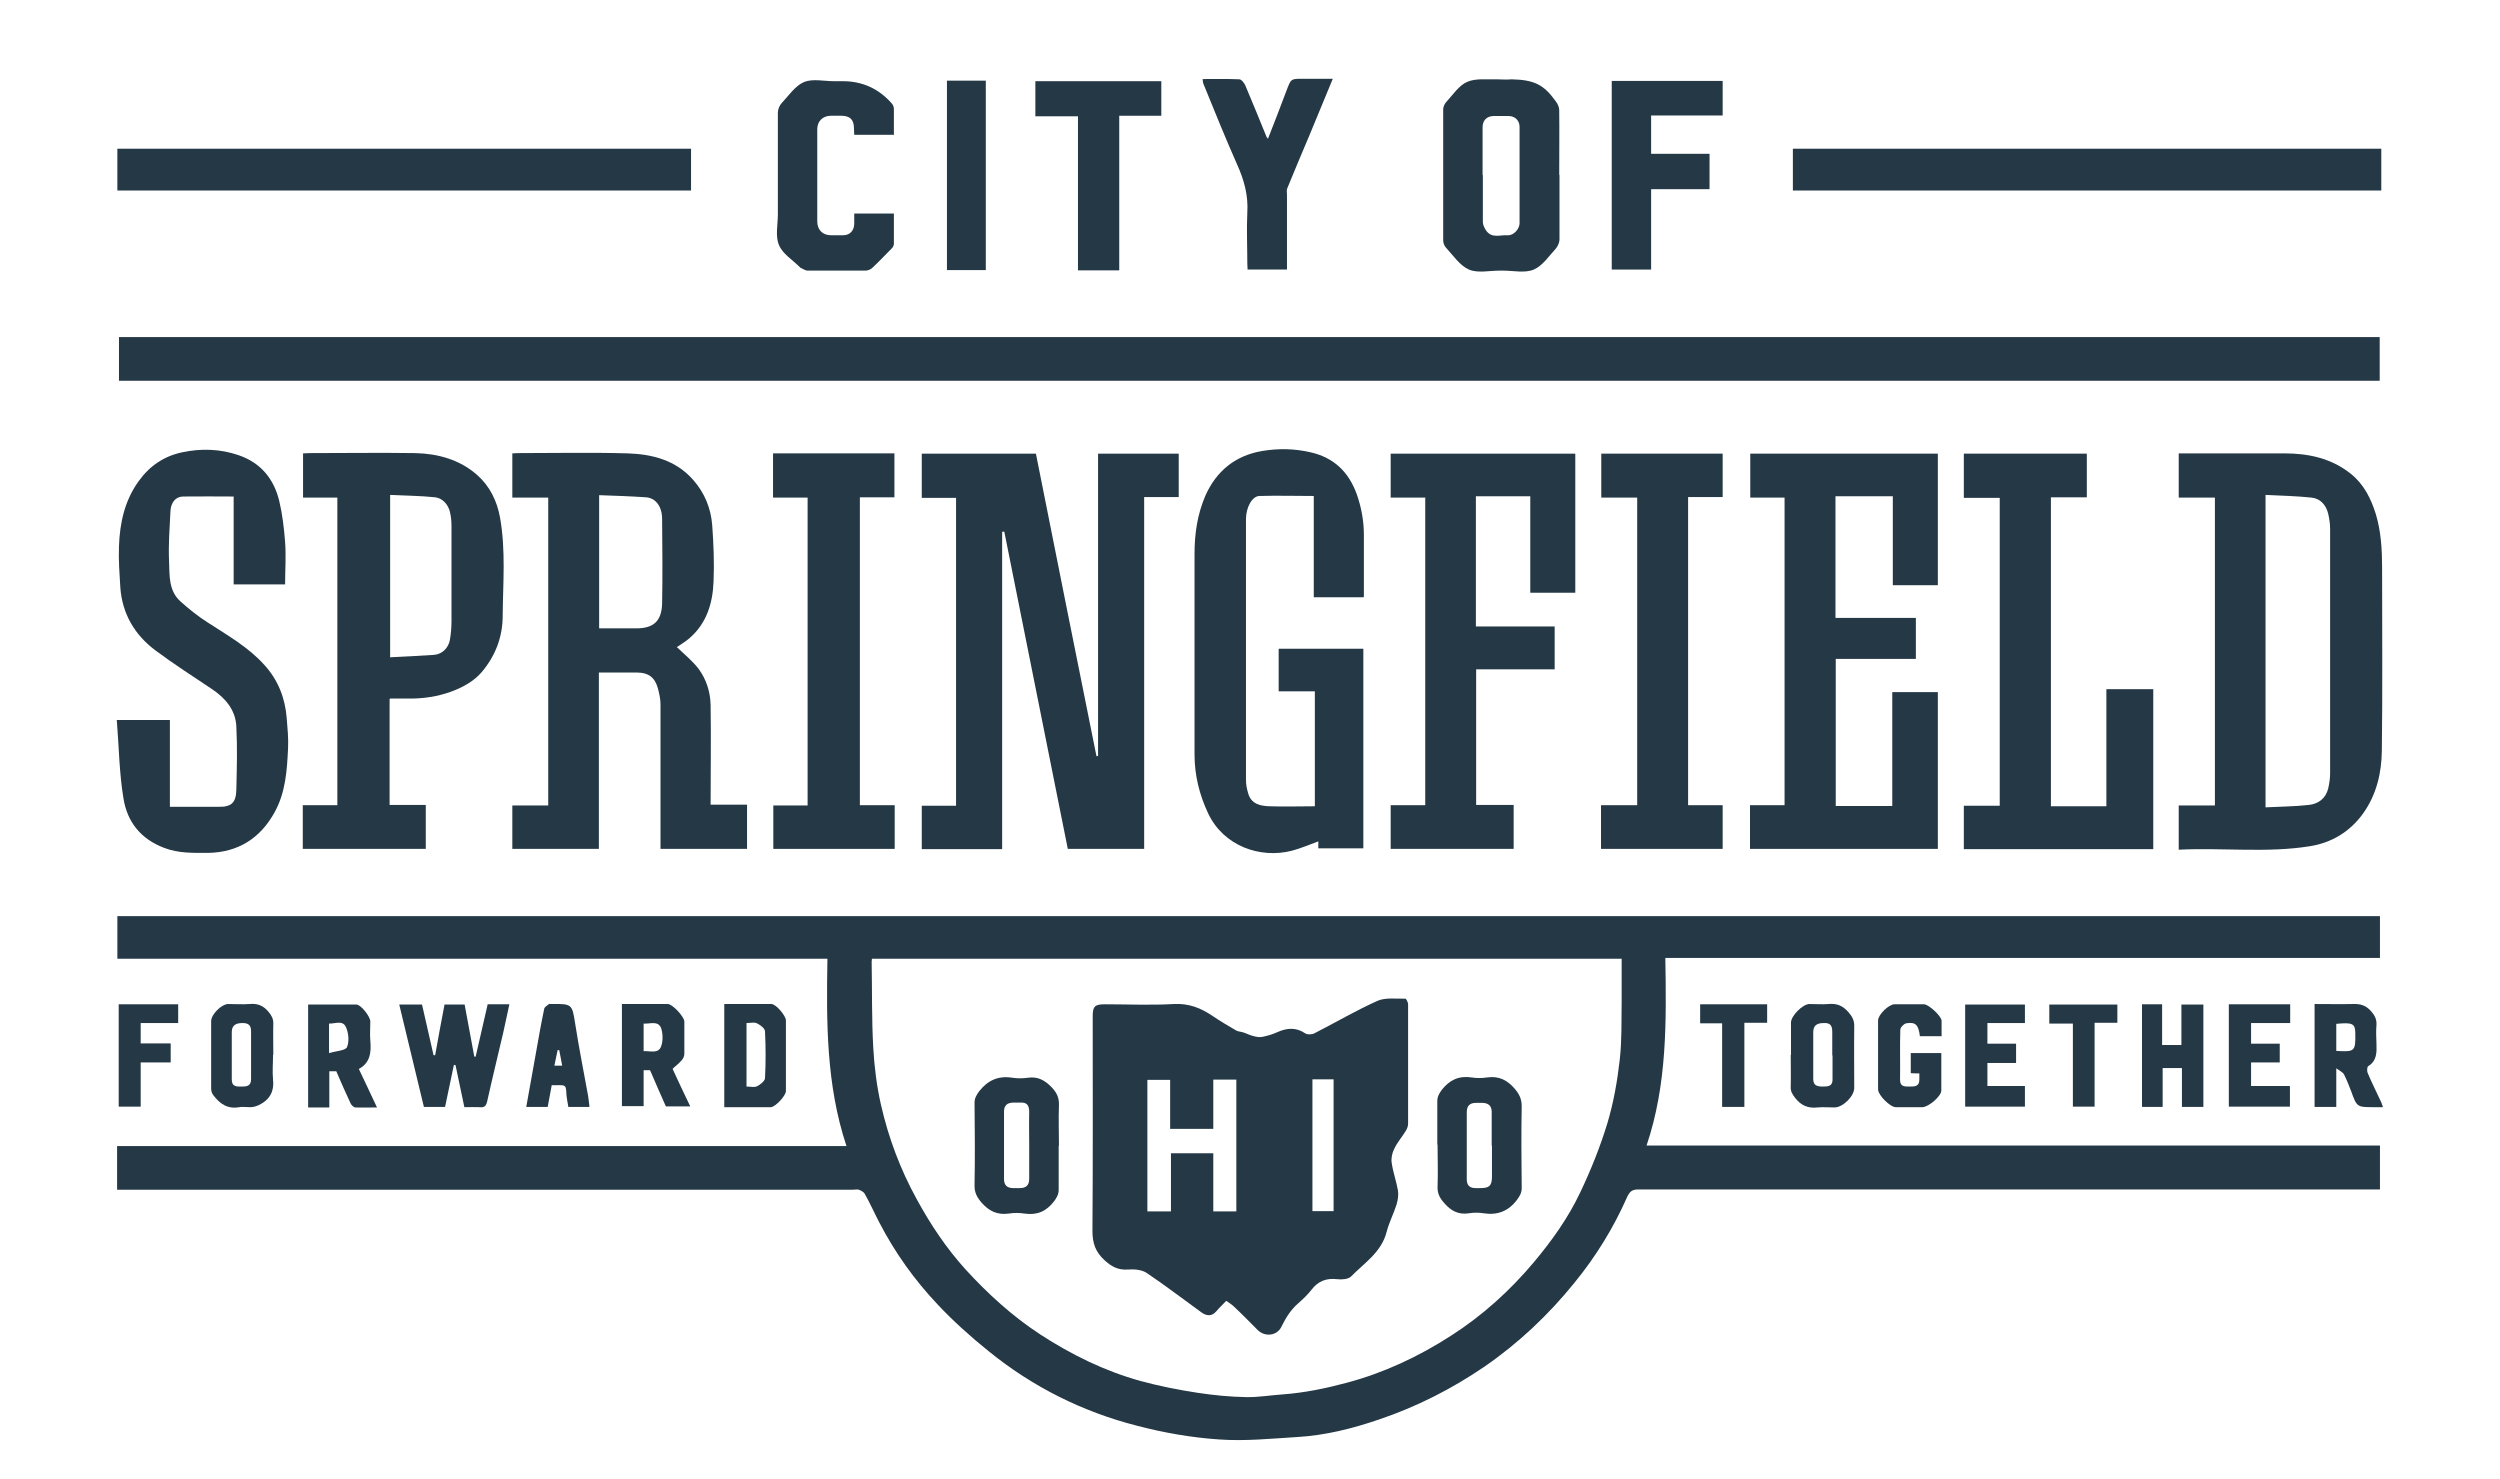
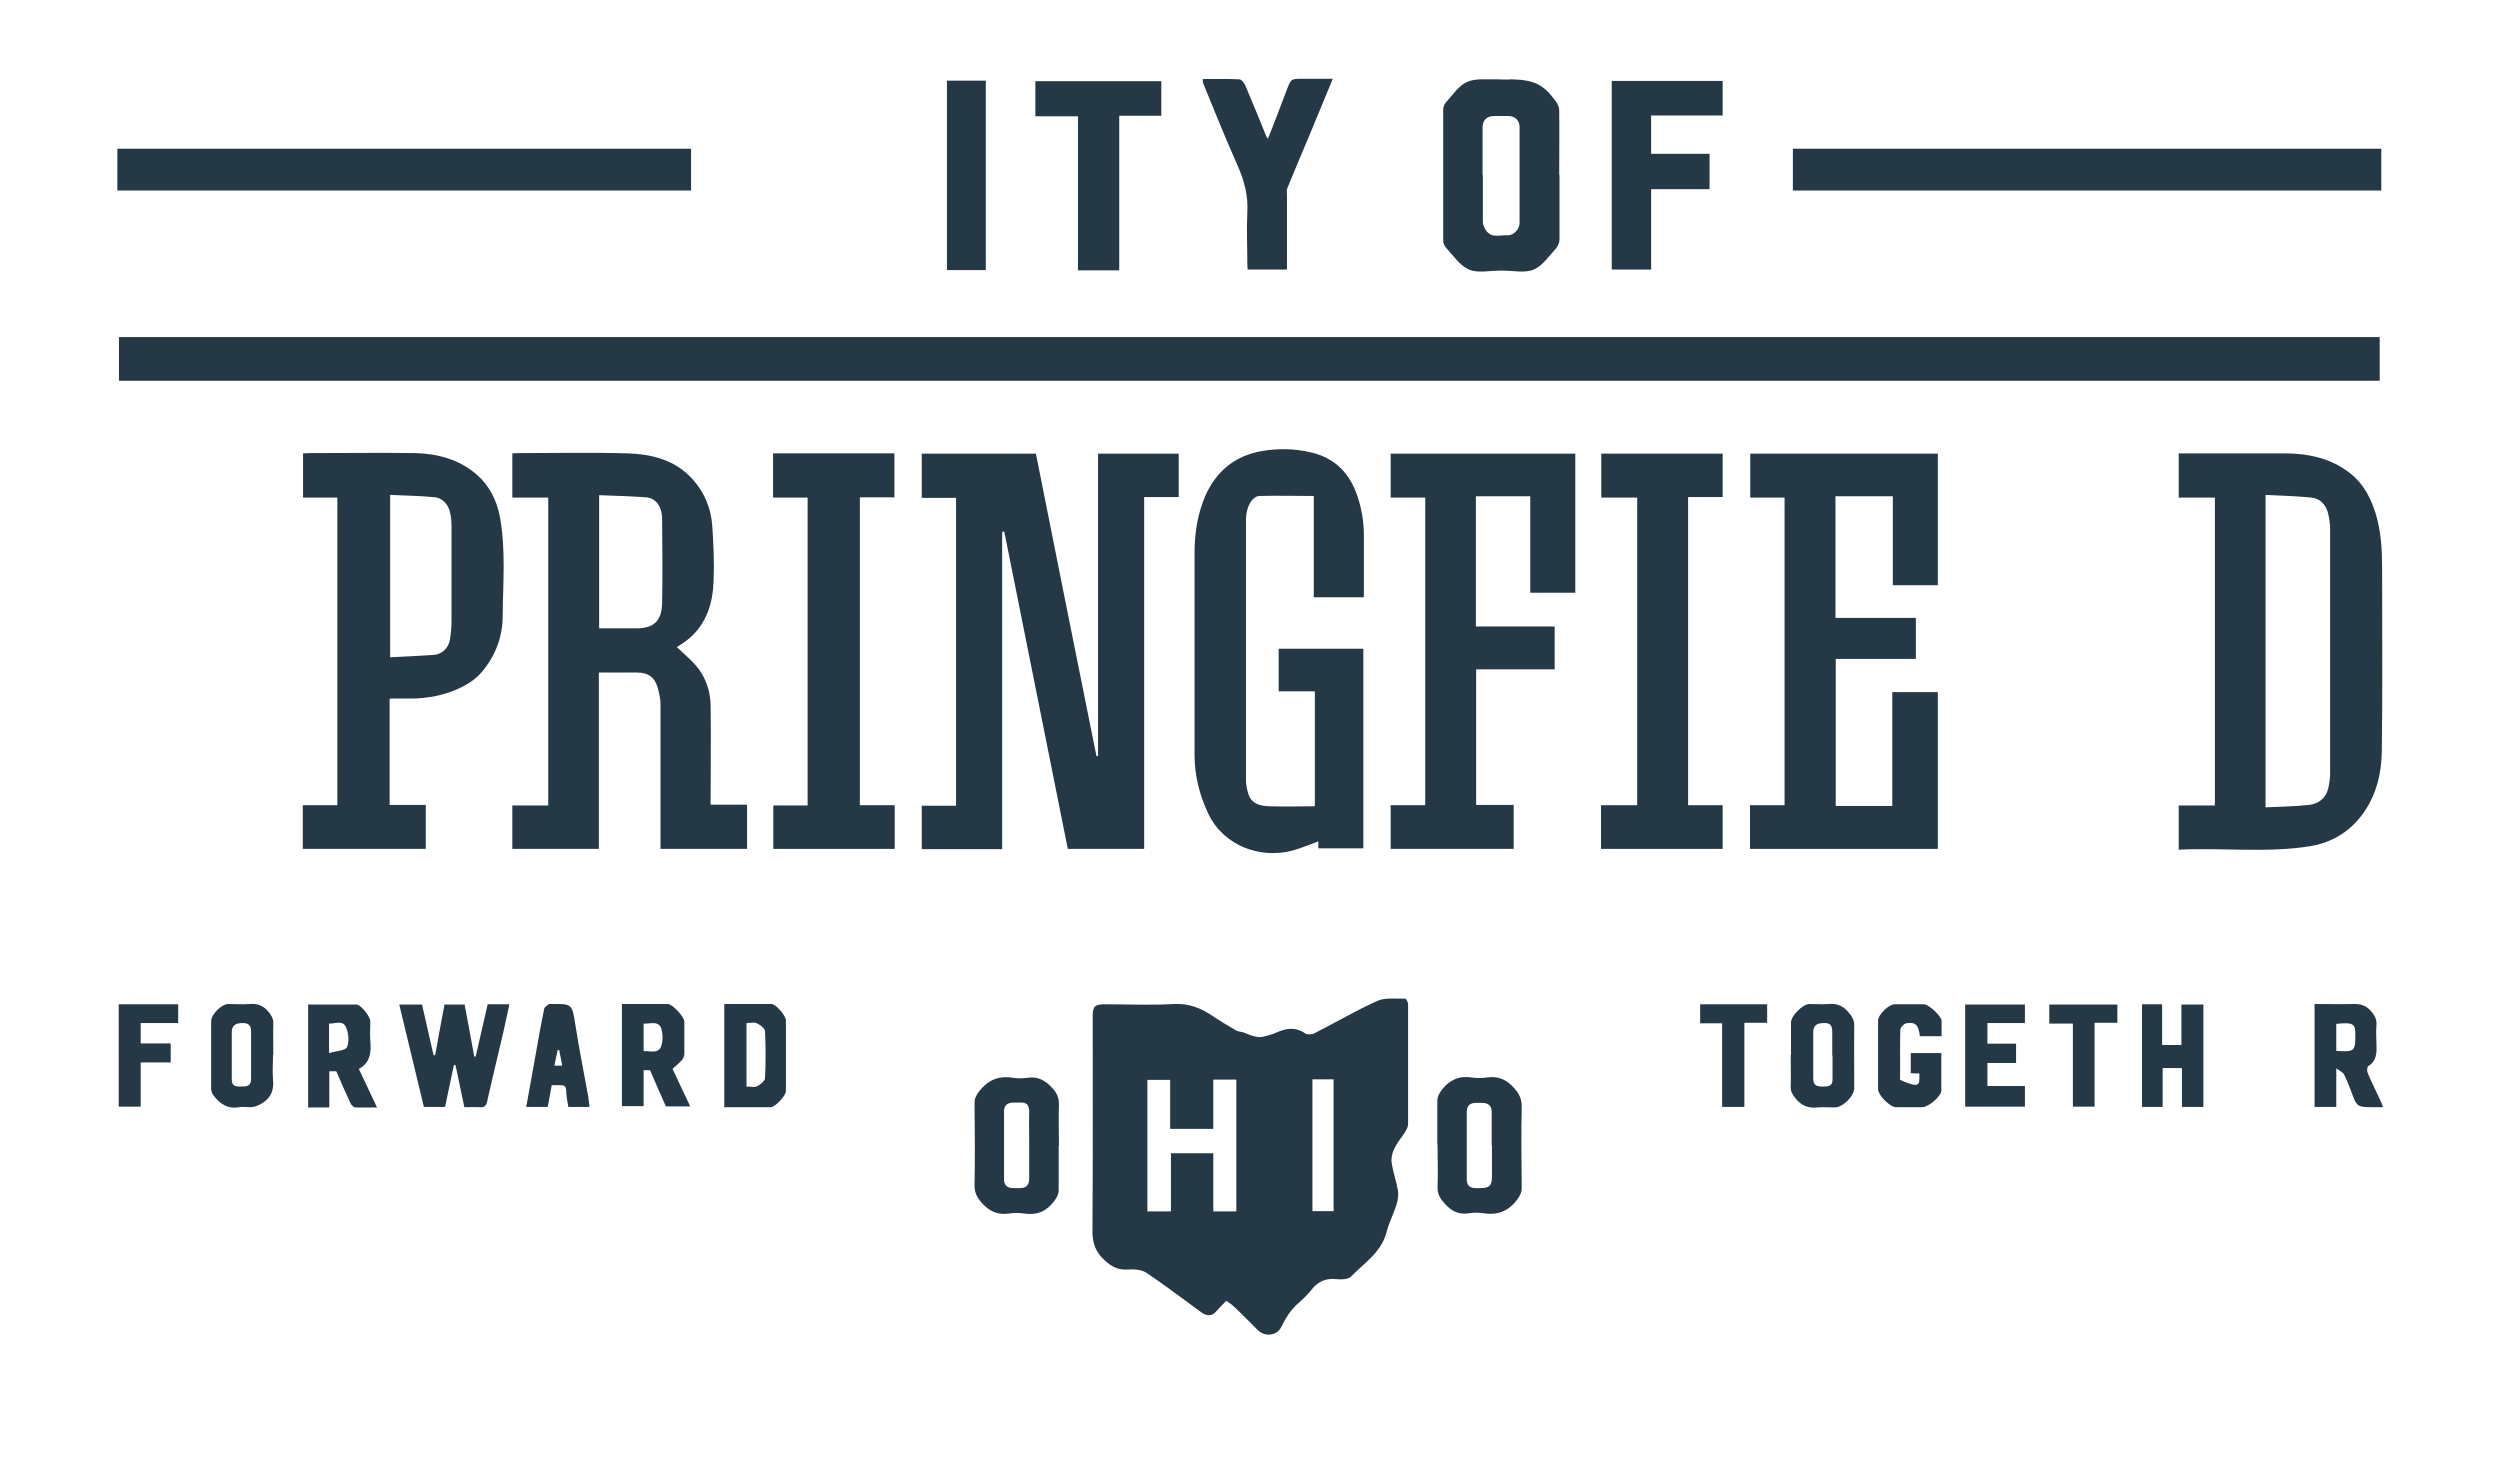
<svg xmlns="http://www.w3.org/2000/svg" width="100%" height="100%" viewBox="0 0 933 552" version="1.1" xml:space="preserve" style="fill-rule:evenodd;clip-rule:evenodd;stroke-linejoin:round;stroke-miterlimit:2;">
-   <path d="M43.7,444L43.7,427.7L315.9,427.7C308.3,404.8 308.4,381.4 308.8,357.8L43.8,357.8L43.8,341.9L888.2,341.9L888.2,357.5L621.5,357.5C621.9,381.2 622.2,404.7 614.5,427.5L888.2,427.5L888.2,443.9L611.5,443.9C609.3,443.9 608.3,444.5 607.3,446.6C602.2,458.2 595.6,468.9 587.6,478.7C577.9,490.7 566.7,501.3 553.9,510.1C541.7,518.4 528.7,525 514.8,529.7C504.9,533.1 494.6,535.7 484.1,536.3C474.4,536.9 464.6,537.9 454.9,537.2C444.6,536.5 434.3,534.7 424.4,532.1C404,526.9 385.4,517.6 369,504.3C362.3,498.9 355.8,493.1 349.9,486.8C341.3,477.7 334,467.5 328.2,456.3C326.3,452.7 324.7,449 322.7,445.5C322.3,444.8 321.3,444.3 320.5,444C319.9,443.8 319.1,444 318.3,444L43.7,444ZM325.4,357.8C325.4,358.3 325.3,358.6 325.3,359C325.5,369.7 325.3,380.4 325.9,391C326.3,398.2 327.2,405.4 328.8,412.4C331.6,424.7 336,436.4 342.1,447.5C347.2,456.9 353.1,465.7 360.2,473.6C368.6,482.8 377.8,491.2 388.2,498C399.9,505.6 412.3,511.7 425.7,515.4C432.7,517.3 439.8,518.7 447,519.8C453,520.7 459,521.3 465.1,521.4C469.6,521.5 474.1,520.7 478.6,520.4C486.7,519.8 494.6,518.2 502.4,516.1C516.4,512.4 529.4,506.3 541.5,498.5C553.2,491 563.4,481.8 572.4,471.1C579.1,463.1 585.2,454.6 589.7,445.1C593.7,436.7 597.2,428 599.9,419.1C602.2,411.4 603.6,403.4 604.5,395.4C605.3,388.3 605.1,381 605.2,373.8L605.2,357.8L325.4,357.8Z" style="fill:rgb(36,56,70);fill-rule:nonzero;" />
  <rect x="44.4" y="125.8" width="843.7" height="16.3" style="fill:rgb(36,56,70);fill-rule:nonzero;" />
  <path d="M409.8,282.1L409.8,169.3L439.9,169.3L439.9,185.5L427,185.5L427,316.8L398.5,316.8C390.6,277.4 382.7,237.9 374.8,198.4C374.5,198.4 374.3,198.4 374,198.5L374,316.9L344,316.9L344,300.7L356.8,300.7L356.8,185.8L344,185.8L344,169.3L386.6,169.3C394.1,206.9 401.6,244.6 409.2,282.2C409.4,282.2 409.6,282.2 409.8,282.1Z" style="fill:rgb(36,56,70);fill-rule:nonzero;" />
  <path d="M223.5,251L223.5,316.8L191.2,316.8L191.2,300.6L204.6,300.6L204.6,185.7L191.2,185.7L191.2,169.2C191.9,169.2 192.6,169.1 193.3,169.1C207,169.1 220.6,168.8 234.3,169.2C243.4,169.5 252.2,171.7 258.7,179.1C263,184 265.3,189.7 265.8,196C266.3,203 266.6,210 266.3,217C266,225 263.8,232.5 257.4,238.1C255.8,239.5 253.9,240.6 252.6,241.5C255.3,244.1 258.4,246.6 260.7,249.6C263.6,253.5 265.1,258.2 265.2,263.1C265.4,275.4 265.2,287.7 265.2,300.3L278.8,300.3L278.8,316.8L246.5,316.8L246.5,262.8C246.5,260.8 246,258.7 245.5,256.8C244.4,252.8 241.9,251 237.9,251L223.5,251ZM223.6,184.8L223.6,234.5L237.5,234.5C243.9,234.5 246.9,231.8 247.1,225.3C247.3,214.8 247.2,204.2 247.1,193.7C247.1,189 244.7,185.9 241.2,185.6C235.4,185.2 229.6,185 223.6,184.8Z" style="fill:rgb(36,56,70);fill-rule:nonzero;" />
  <path d="M813.1,317.2L813.1,300.6L826.6,300.6L826.6,185.7L813.1,185.7L813.1,169.2L852.5,169.2C861.5,169.2 870,171 877.3,176.8C882.3,180.8 884.9,186.2 886.7,192C888.6,198.4 889,205.1 889,211.8C889,234.6 889.2,257.4 888.9,280.2C888.8,288.5 886.9,296.6 881.9,303.6C877,310.4 870.2,314.5 862.1,315.8C846,318.4 829.7,316.3 813.2,317.1L813.1,317.2ZM845.5,301.3C851,301 856.4,301 861.7,300.4C865.2,300 868,298 868.9,294.2C869.3,292.4 869.6,290.5 869.6,288.6L869.6,197.4C869.6,195.5 869.3,193.6 868.9,191.8C868.1,188.4 865.9,186 862.6,185.7C857,185.1 851.3,185 845.5,184.7L845.5,301.3Z" style="fill:rgb(36,56,70);fill-rule:nonzero;" />
  <path d="M666.1,185.7L653.2,185.7L653.2,169.3L723.2,169.3L723.2,218.4L706.4,218.4L706.4,185.2L685,185.2L685,230.6L715,230.6L715,245.9L685.1,245.9L685.1,300.8L706.2,300.8L706.2,258.3L723.2,258.3L723.2,316.8L653.1,316.8L653.1,300.5L666,300.5L666,185.7L666.1,185.7Z" style="fill:rgb(36,56,70);fill-rule:nonzero;" />
  <path d="M508.9,222.9L490.3,222.9L490.3,185.1C483.4,185.1 476.7,184.9 470,185.1C467.2,185.2 465,189.5 465,193.7L465,291C465,292.7 465.3,294.4 465.8,296C466.9,300.1 470.4,300.8 473.8,300.9C479.4,301.1 484.9,300.9 490.7,300.9L490.7,258L477.2,258L477.2,242.1L508.8,242.1L508.8,316.6L492,316.6L492,314C488.7,315.2 485.5,316.6 482.1,317.5C470.3,320.5 456.7,315.8 450.9,303.6C447.6,296.6 445.8,289.3 445.8,281.6L445.8,206.6C445.8,199.1 446.9,191.9 449.8,185.1C453.9,175.8 461,170 471.1,168.3C477.1,167.3 483.1,167.4 489.1,168.8C497.9,170.8 503.4,176.2 506.4,184.6C508.1,189.5 509,194.5 509,199.6L509,222.6L508.9,222.9Z" style="fill:rgb(36,56,70);fill-rule:nonzero;" />
  <path d="M145.4,260.9L145.4,300.4L158.9,300.4L158.9,316.8L113,316.8L113,300.5L125.9,300.5L125.9,185.7L113.1,185.7L113.1,169.2C113.8,169.2 114.6,169.1 115.4,169.1C128.6,169.1 141.8,168.9 155,169.1C163.4,169.3 171.5,171.5 178,177.2C182.8,181.4 185.5,187 186.6,193.1C188.8,205.3 187.7,217.7 187.6,229.9C187.6,237.6 184.9,244.8 179.8,250.8C176.9,254.2 172.9,256.4 168.7,258C163.3,260 157.8,260.8 152.1,260.7L145.6,260.7L145.4,260.9ZM145.5,245.3C151.2,245 156.5,244.8 161.9,244.4C165.1,244.2 167.4,241.7 167.9,238.8C168.3,236.5 168.5,234.1 168.5,231.8L168.5,196.9C168.5,194.9 168.4,192.9 167.9,191C167.2,188.2 165.2,186 162.5,185.6C156.9,185 151.3,185 145.6,184.7L145.6,245.1L145.5,245.3Z" style="fill:rgb(36,56,70);fill-rule:nonzero;" />
-   <path d="M43.5,268.7L63.4,268.7L63.4,301.1L81.5,301.1C82.7,301.1 83.9,301.1 85,300.7C87.9,299.8 88.1,297 88.2,294.7C88.4,286.8 88.6,278.9 88.2,271.1C87.9,264.9 84.1,260.5 79,257.1C72,252.4 64.8,247.8 58.1,242.8C50.3,237 45.6,229.1 44.9,219.2C44.6,214.1 44.2,209 44.4,203.9C44.7,195.2 46.5,186.8 51.8,179.5C55.9,173.8 61.3,170.2 68,168.8C75,167.3 82.2,167.5 89.1,169.9C97.3,172.7 102.2,178.7 104.2,186.9C105.4,191.9 106,197.1 106.4,202.3C106.8,207.5 106.4,212.7 106.4,218.1L87.2,218.1L87.2,185.3C80.8,185.3 74.6,185.2 68.4,185.3C65.5,185.3 63.7,187.6 63.6,191C63.3,197.2 62.8,203.4 63.1,209.6C63.3,214.8 62.9,220.4 67.3,224.4C70.5,227.3 73.9,230 77.5,232.3C84.9,237.1 92.7,241.5 98.7,248.2C103.8,253.8 106.4,260.5 107,268C107.3,271.8 107.7,275.6 107.5,279.4C107.1,287.5 106.6,295.7 102.5,303.1C97.2,312.8 88.9,318.1 77.7,318.3C72.1,318.3 66.6,318.5 61.2,316.4C52.5,313.1 47.5,306.7 46.1,298.1C44.5,288.6 44.4,278.8 43.6,268.9L43.5,268.7Z" style="fill:rgb(36,56,70);fill-rule:nonzero;" />
  <path d="M531.8,185.7L519,185.7L519,169.3L587.9,169.3L587.9,221.2L571.1,221.2L571.1,185.2L550.8,185.2L550.8,233.8L580.2,233.8L580.2,249.8L550.9,249.8L550.9,300.4L564.9,300.4L564.9,316.8L519,316.8L519,300.5L531.9,300.5L531.9,185.6L531.8,185.7Z" style="fill:rgb(36,56,70);fill-rule:nonzero;" />
-   <path d="M778.8,185.6L765.4,185.6L765.4,300.9L786.1,300.9L786.1,257.2L803.6,257.2L803.6,316.9L732.9,316.9L732.9,300.7L746.3,300.7L746.3,185.8L732.9,185.8L732.9,169.3L778.8,169.3L778.8,185.6Z" style="fill:rgb(36,56,70);fill-rule:nonzero;" />
  <path d="M288.5,169.2L333.8,169.2L333.8,185.6L320.9,185.6L320.9,300.5L333.9,300.5L333.9,316.8L288.6,316.8L288.6,300.6L301.4,300.6L301.4,185.7L288.5,185.7L288.5,169.2Z" style="fill:rgb(36,56,70);fill-rule:nonzero;" />
  <path d="M630,300.5L642.9,300.5L642.9,316.8L597.5,316.8L597.5,300.5L611,300.5L611,185.7L597.6,185.7L597.6,169.3L642.9,169.3L642.9,185.5L630,185.5L630,300.5Z" style="fill:rgb(36,56,70);fill-rule:nonzero;" />
  <rect x="669.1" y="55.5" width="219.6" height="15.6" style="fill:rgb(36,56,70);fill-rule:nonzero;" />
  <rect x="43.8" y="55.5" width="214.1" height="15.6" style="fill:rgb(36,56,70);fill-rule:nonzero;" />
  <path d="M582,65.2L582,89.4C582,90.5 581.4,91.8 580.7,92.7C578.1,95.5 575.7,99.2 572.4,100.6C569.1,102 564.8,101 561,101L559.6,101C555.8,101 551.5,102 548.2,100.6C544.8,99.1 542.4,95.4 539.7,92.5C539,91.8 538.6,90.6 538.6,89.7L538.6,40.8C538.6,39.9 539.1,38.7 539.8,38C542.3,35.3 544.5,31.8 547.7,30.5C550.7,29.2 554.9,29.7 558.4,29.6C559.8,29.6 562.8,29.8 564.1,29.6C572.5,29.8 576.1,31.5 580.6,37.8C581.3,38.7 581.9,40 581.9,41.1C582,49.2 581.9,57.2 581.9,65.3L582,65.2ZM553.4,65.3L553.4,82.9C553.4,83.9 554,85.1 554.6,86C556.7,89.1 559.9,87.6 562.6,87.8C564.8,88 567.1,85.5 567.1,83.3L567.1,47.3C567.1,45 565.4,43.3 563,43.3L557.5,43.3C554.9,43.3 553.3,44.9 553.3,47.5L553.3,65.4L553.4,65.3Z" style="fill:rgb(36,56,70);fill-rule:nonzero;" />
-   <path d="M333.5,50.3L318.8,50.3C318.8,49.5 318.7,48.7 318.7,47.9C318.7,44.6 317.2,43.2 313.9,43.2L310.1,43.2C307.1,43.2 305,45.2 305,48.2L305,82.6C305,85.8 307,87.8 310.2,87.8L314.6,87.8C317.1,87.8 318.7,86.2 318.8,83.6L318.8,79.7L333.6,79.7L333.6,91C333.6,91.6 333.2,92.4 332.7,92.8C330.3,95.2 328,97.7 325.5,100C324.9,100.6 323.8,101 322.9,101L301.5,101C300.5,101 299.6,100.3 298.7,99.9C298.7,99.9 298.6,99.8 298.5,99.7C295.8,97 292,94.7 290.7,91.4C289.3,88.1 290.3,83.8 290.3,80L290.3,42.1C290.3,40.8 290.9,39.3 291.8,38.4C294.4,35.6 296.8,32 300.1,30.6C303.3,29.3 307.5,30.3 311.2,30.3L314.5,30.3C321.833,30.3 327.933,33.067 332.8,38.6C333.3,39.1 333.6,40 333.6,40.7L333.6,50.6L333.5,50.3Z" style="fill:rgb(36,56,70);fill-rule:nonzero;" />
  <path d="M616.2,43.1L616.2,57.4L638,57.4L638,70.6L616.2,70.6L616.2,100.6L601.5,100.6L601.5,30.2L642.9,30.2L642.9,43.1L616.2,43.1Z" style="fill:rgb(36,56,70);fill-rule:nonzero;" />
  <path d="M448.8,29.5C453.5,29.5 458,29.4 462.5,29.6C463.3,29.6 464.4,31 464.8,32C467.5,38.3 470,44.6 472.6,50.9C472.6,51.1 472.9,51.3 473.2,51.8C475.6,45.6 478,39.6 480.2,33.6C481.8,29.5 481.7,29.4 485.9,29.4L497.4,29.4C494.5,36.5 491.6,43.4 488.8,50.2C486,56.9 483.1,63.6 480.4,70.3C480.1,71 480.3,71.9 480.3,72.7L480.3,100.6L465.6,100.6C465.6,99.9 465.5,99.1 465.5,98.3C465.5,92 465.2,85.6 465.5,79.3C465.9,72.9 464.3,67.2 461.7,61.4C457.3,51.5 453.3,41.5 449.2,31.5C448.9,30.9 448.9,30.2 448.8,29.3L448.8,29.5Z" style="fill:rgb(36,56,70);fill-rule:nonzero;" />
  <path d="M417.7,100.9L402.3,100.9L402.3,43.4L386.4,43.4L386.4,30.3L433.4,30.3L433.4,43.2L417.7,43.2L417.7,100.9Z" style="fill:rgb(36,56,70);fill-rule:nonzero;" />
  <rect x="353.4" y="30.1" width="14.5" height="70.7" style="fill:rgb(36,56,70);fill-rule:nonzero;" />
  <path d="M169.4,397.4C168.3,402.6 167.2,407.7 166.1,413.1L158.2,413.1C155.2,400.5 152.1,387.8 149,374.9L157.5,374.9C158.9,381.2 160.4,387.5 161.8,393.8L162.4,393.8C163.5,387.5 164.7,381.2 165.9,374.9L173.4,374.9C174.6,381.3 175.8,387.8 177,394.3C177.2,394.3 177.3,394.3 177.5,394.4C179,387.9 180.5,381.5 182,374.8L190.1,374.8C189.3,378.4 188.6,381.9 187.8,385.4C185.8,394 183.7,402.5 181.8,411.1C181.4,412.7 180.8,413.4 179.1,413.2C177.2,413.1 175.3,413.2 173.3,413.2C172.2,407.9 171.1,402.7 170,397.5C169.8,397.5 169.6,397.5 169.5,397.4L169.4,397.4Z" style="fill:rgb(36,56,70);fill-rule:nonzero;" />
  <path d="M231.9,374.7L249.2,374.7C251,374.7 255.3,379.4 255.4,381.2L255.4,393.3C255.4,394.2 254.9,395.2 254.3,395.8C253.3,397 252,397.9 251,398.9C253.2,403.7 255.3,408.1 257.6,412.9L248.5,412.9C246.6,408.6 244.6,404.1 242.6,399.4L240.2,399.4L240.2,412.8L232.1,412.8L232.1,374.5L231.9,374.7ZM240.1,392.3C242.5,392.1 245.6,393.4 246.7,390.6C247.5,388.5 247.4,385.6 246.7,383.6C245.5,380.8 242.5,382.2 240.2,382L240.2,392.4L240.1,392.3Z" style="fill:rgb(36,56,70);fill-rule:nonzero;" />
  <path d="M889.1,413.2L886,413.2C879.6,413.2 879.6,413.2 877.4,407.1C876.6,405 875.8,403 874.8,401C874.4,400.2 873.3,399.7 871.9,398.7L871.9,413.1L863.8,413.1L863.8,374.7C868.5,374.7 873.4,374.8 878.2,374.7C880.9,374.6 883,375.2 884.9,377.4C886.3,379 887,380.4 886.9,382.4C886.7,384.8 886.8,387.2 886.9,389.5C887,392.7 887.1,395.9 883.8,397.9C883.4,398.2 883.3,399.7 883.6,400.4C885.1,404 886.9,407.5 888.5,411C888.8,411.5 888.9,412.1 889.3,413.1L889.1,413.2ZM871.9,382.1L871.9,392.2C878.8,392.6 879.1,392.4 879,385.7C879,382 878,381.5 871.9,382.1Z" style="fill:rgb(36,56,70);fill-rule:nonzero;" />
  <path d="M133.9,398.9C136.2,403.8 138.4,408.3 140.7,413.3C137.8,413.3 135.2,413.4 132.6,413.3C132,413.3 131.1,412.4 130.8,411.7C129,407.8 127.2,403.8 125.5,399.8L122.9,399.8L122.9,413.3L115,413.3L115,374.9L133,374.9C134.7,374.9 138.2,379.4 138.2,381.2C138.2,383.6 138,386 138.2,388.3C138.6,392.7 138.2,396.7 133.8,399L133.9,398.9ZM122.9,393C125.5,392.2 128.9,392.1 129.5,390.8C130.4,388.7 130.1,385.5 129.1,383.3C127.9,380.6 125,382.1 122.8,382L122.8,393L122.9,393Z" style="fill:rgb(36,56,70);fill-rule:nonzero;" />
  <path d="M270.3,413.2L270.3,374.7L287.9,374.7C289.6,374.7 293.3,379.1 293.3,380.8L293.3,407.2C293.3,408.9 289.4,413.1 287.7,413.2L270.3,413.2ZM278.6,381.8L278.6,405.5C280,405.5 281.5,405.9 282.5,405.4C283.7,404.8 285.4,403.5 285.5,402.4C285.8,396.6 285.8,390.7 285.5,384.9C285.5,383.8 283.7,382.5 282.5,381.9C281.5,381.4 280,381.8 278.6,381.8Z" style="fill:rgb(36,56,70);fill-rule:nonzero;" />
  <path d="M668.4,393.7L668.4,381.6C668.4,379.1 672.8,374.7 675.3,374.7C677.7,374.7 680.1,374.9 682.4,374.7C685.5,374.4 687.7,375.3 689.8,377.7C691.3,379.4 692.1,380.9 692,383.2C691.9,390.8 692,398.4 692,406C692,409.1 687.8,413.3 684.6,413.3C682.5,413.3 680.4,413.1 678.3,413.3C674.8,413.7 672.2,412.6 670,409.8C668.9,408.4 668.2,407.3 668.3,405.5C668.4,401.6 668.3,397.6 668.3,393.7L668.4,393.7ZM683.8,393.9L683.8,385.1C683.8,382.8 683.1,381.7 680.7,381.8C677.9,381.8 676.7,382.8 676.7,385.3L676.7,402.6C676.7,405.2 678.2,405.5 680.3,405.5C682.3,405.5 684,405.4 683.9,402.7L683.9,393.9L683.8,393.9Z" style="fill:rgb(36,56,70);fill-rule:nonzero;" />
  <path d="M101.9,393.6C101.9,396.7 101.6,399.8 101.9,402.9C102.3,406.6 101.2,409.5 98.2,411.5C97.1,412.2 95.8,412.9 94.5,413.1C92.8,413.4 91,412.9 89.3,413.2C84.9,414 82,411.9 79.6,408.7C79.1,408.1 78.8,407.1 78.8,406.3L78.8,381.1C78.8,378.6 82.6,374.8 85.1,374.7C87.8,374.7 90.4,374.9 93.1,374.7C96.1,374.4 98.3,375.3 100.2,377.6C101.3,378.9 102,380.1 102,381.9C101.9,385.8 102,389.8 102,393.7L101.9,393.6ZM93.7,393.7L93.7,384.9C93.7,382.7 92.8,381.8 90.6,381.8C88.3,381.8 86.6,382.4 86.5,385L86.5,402.9C86.5,405.7 88.4,405.5 90.3,405.5C92.3,405.5 93.7,405.2 93.7,402.7L93.7,393.6L93.7,393.7Z" style="fill:rgb(36,56,70);fill-rule:nonzero;" />
  <path d="M799.4,374.8L806.9,374.8L806.9,390L814.1,390L814.1,374.9L822.3,374.9L822.3,413.1L814.3,413.1L814.3,398.6L807.1,398.6L807.1,413.1L799.4,413.1L799.4,374.8Z" style="fill:rgb(36,56,70);fill-rule:nonzero;" />
-   <path d="M724.5,386.7L716.5,386.7C716,382.5 714.9,381.3 711.4,381.9C710.5,382.1 709.2,383.4 709.2,384.3C709,390.5 709.2,396.7 709.1,403C709.1,405.6 710.8,405.5 712.7,405.5C714.6,405.5 716.3,405.5 716.3,402.9L716.3,400.6C715.2,400.6 714.2,400.6 713.1,400.5L713.1,393L724.5,393L724.5,407C724.5,409.1 719.7,413.2 717.4,413.2L707.5,413.2C705.4,413.2 700.9,408.7 700.9,406.6L700.9,380.8C700.9,378.7 704.9,374.8 707,374.8L718,374.8C719.8,374.8 724.5,379.2 724.6,380.9L724.6,386.8L724.5,386.7Z" style="fill:rgb(36,56,70);fill-rule:nonzero;" />
-   <path d="M831.8,374.8L854.7,374.8L854.7,381.8L840.1,381.8L840.1,389.5L850.8,389.5L850.8,396.5L840.1,396.5L840.1,405.3L854.6,405.3L854.6,413L831.8,413L831.8,374.8Z" style="fill:rgb(36,56,70);fill-rule:nonzero;" />
+   <path d="M724.5,386.7L716.5,386.7C716,382.5 714.9,381.3 711.4,381.9C710.5,382.1 709.2,383.4 709.2,384.3C709,390.5 709.2,396.7 709.1,403C714.6,405.5 716.3,405.5 716.3,402.9L716.3,400.6C715.2,400.6 714.2,400.6 713.1,400.5L713.1,393L724.5,393L724.5,407C724.5,409.1 719.7,413.2 717.4,413.2L707.5,413.2C705.4,413.2 700.9,408.7 700.9,406.6L700.9,380.8C700.9,378.7 704.9,374.8 707,374.8L718,374.8C719.8,374.8 724.5,379.2 724.6,380.9L724.6,386.8L724.5,386.7Z" style="fill:rgb(36,56,70);fill-rule:nonzero;" />
  <path d="M733.4,413L733.4,374.9L755.7,374.9L755.7,381.8L741.7,381.8L741.7,389.5L752.4,389.5L752.4,396.7L741.7,396.7L741.7,405.3L755.7,405.3L755.7,413L733.4,413Z" style="fill:rgb(36,56,70);fill-rule:nonzero;" />
  <path d="M220,413.1L212.1,413.1C211.9,411.6 211.5,410 211.4,408.5C211.2,405 211.3,404.9 207.6,405L205.9,405C205.4,407.7 204.9,410.3 204.4,413.1L196.4,413.1C197.6,406.5 198.7,400.1 199.9,393.6C200.9,387.9 201.9,382.2 203.1,376.5C203.2,375.8 204.2,375.3 204.9,374.7C205.1,374.6 205.4,374.7 205.7,374.7C213.6,374.6 213.5,374.7 214.7,382.3C216.1,391.3 217.9,400.2 219.5,409.1C219.7,410.3 219.8,411.6 220,413.1ZM208.8,391.9L208.1,391.9C207.7,393.8 207.3,395.7 206.9,397.7L209.8,397.7C209.4,395.6 209.1,393.8 208.7,391.9L208.8,391.9Z" style="fill:rgb(36,56,70);fill-rule:nonzero;" />
  <path d="M44.3,374.8L66.5,374.8L66.5,381.8L52.5,381.8L52.5,389.4L63.7,389.4L63.7,396.5L52.5,396.5L52.5,413L44.3,413L44.3,374.8Z" style="fill:rgb(36,56,70);fill-rule:nonzero;" />
  <path d="M781.7,381.7L781.7,413L773.6,413L773.6,382L764.8,382L764.8,374.9L790.2,374.9L790.2,381.7L781.7,381.7Z" style="fill:rgb(36,56,70);fill-rule:nonzero;" />
  <path d="M651,413.1L642.7,413.1L642.7,381.9L634.5,381.9L634.5,374.8L659.5,374.8L659.5,381.7L651,381.7L651,413.1Z" style="fill:rgb(36,56,70);fill-rule:nonzero;" />
  <path d="M457.6,485.5C456.3,486.9 455,488.1 453.9,489.4C452.2,491.4 450.2,491.1 448.4,489.8C441.6,484.9 435,479.8 428,475.1C426.1,473.8 423.2,473.6 420.8,473.8C417.2,474 414.8,472.7 412.2,470.3C408.8,467.2 407.7,463.9 407.7,459.4C407.9,432.7 407.8,405.9 407.8,379.2C407.8,375.6 408.6,374.8 412.3,374.8C420.9,374.8 429.5,375.2 438.1,374.7C443.7,374.4 448.2,376.2 452.6,379.2C455.4,381.1 458.3,382.8 461.2,384.5C462,385 463.1,385 464,385.3C465.3,385.7 466.5,386.4 467.9,386.7C469,387 470.3,387.2 471.4,386.9C473.2,386.5 475,386 476.7,385.2C480.3,383.6 483.7,383.3 487.2,385.7C488,386.2 489.7,386.1 490.6,385.6C498.4,381.6 506.1,377.1 514.1,373.5C517.1,372.2 521,372.8 524.5,372.7C524.8,372.7 525.4,374 525.5,374.6L525.5,419.4C525.5,420.3 525.1,421.3 524.6,422.1C523.2,424.4 521.4,426.4 520.3,428.8C519.5,430.4 519.1,432.4 519.4,434.1C519.9,437.5 521.1,440.8 521.7,444.2C522,445.9 521.7,447.8 521.2,449.5C520.1,453 518.4,456.2 517.5,459.7C515.6,467.3 509.2,471.3 504.2,476.4C503.2,477.4 500.8,477.6 499.1,477.4C495,476.9 491.9,478.1 489.4,481.4C488,483.2 486.3,484.8 484.6,486.3C481.8,488.7 479.9,491.7 478.3,495C476.7,498.5 472.2,499.1 469.4,496.4C466.5,493.5 463.6,490.5 460.6,487.7C459.8,486.9 458.8,486.3 457.7,485.5L457.6,485.5ZM452.8,421.3L436.7,421.3L436.7,403L428.2,403L428.2,452.1L437,452.1L437,430.4L452.8,430.4L452.8,452.1L461.4,452.1L461.4,402.9L452.8,402.9L452.8,421.3ZM489.8,402.8L489.8,452L497.7,452L497.7,402.8L489.8,402.8Z" style="fill:rgb(36,56,70);fill-rule:nonzero;" />
  <path d="M536.4,427.2L536.4,411C536.4,409.2 537.1,408.1 538.1,406.7C541,403 544.5,401.4 549.2,402.1C551.1,402.4 553.1,402.4 555,402.1C559.3,401.5 562.4,403 565.2,406.2C567,408.3 567.9,410.1 567.9,412.9C567.7,423.1 567.8,433.2 567.9,443.4C567.9,445.2 567.2,446.3 566.2,447.7C563,452 558.9,453.6 553.7,452.8C551.9,452.5 550,452.5 548.2,452.8C544.3,453.4 541.5,451.9 539,449C537.3,447.1 536.4,445.4 536.5,442.8C536.7,437.6 536.5,432.4 536.5,427.2L536.4,427.2ZM556.7,427.6L556.7,415C556.7,412.8 555.6,411.7 553.4,411.6L550.7,411.6C548.5,411.6 547.4,412.8 547.4,415L547.4,440.2C547.4,442.3 548.5,443.4 550.6,443.4L552.5,443.4C555.9,443.4 556.8,442.5 556.8,439L556.8,427.5L556.7,427.6Z" style="fill:rgb(36,56,70);fill-rule:nonzero;" />
  <path d="M395.1,427.5L395.1,444C395.1,445.8 394.4,446.9 393.4,448.3C390.5,452.1 387,453.6 382.3,452.9C380.4,452.6 378.4,452.6 376.5,452.9C372.2,453.5 369.1,452 366.3,448.8C364.5,446.7 363.6,444.9 363.7,442.1C363.9,431.9 363.8,421.8 363.7,411.6C363.7,409.8 364.4,408.7 365.4,407.3C368.6,403.2 372.5,401.4 377.7,402.2C379.7,402.5 381.8,402.5 383.7,402.2C387.4,401.7 390,403.2 392.5,405.8C394.4,407.8 395.3,409.7 395.2,412.5C395,417.5 395.2,422.6 395.2,427.6L395.1,427.5ZM384.1,427.4C384.1,423.3 384,419.2 384.1,415C384.1,412.4 383.2,411.3 380.6,411.5L378.1,411.5C375.9,411.5 374.7,412.6 374.7,414.8L374.7,440.1C374.7,442.3 375.9,443.4 378.1,443.4L380.6,443.4C383,443.4 384.1,442.3 384.1,439.9L384.1,427.3L384.1,427.4Z" style="fill:rgb(36,56,70);fill-rule:nonzero;" />
</svg>